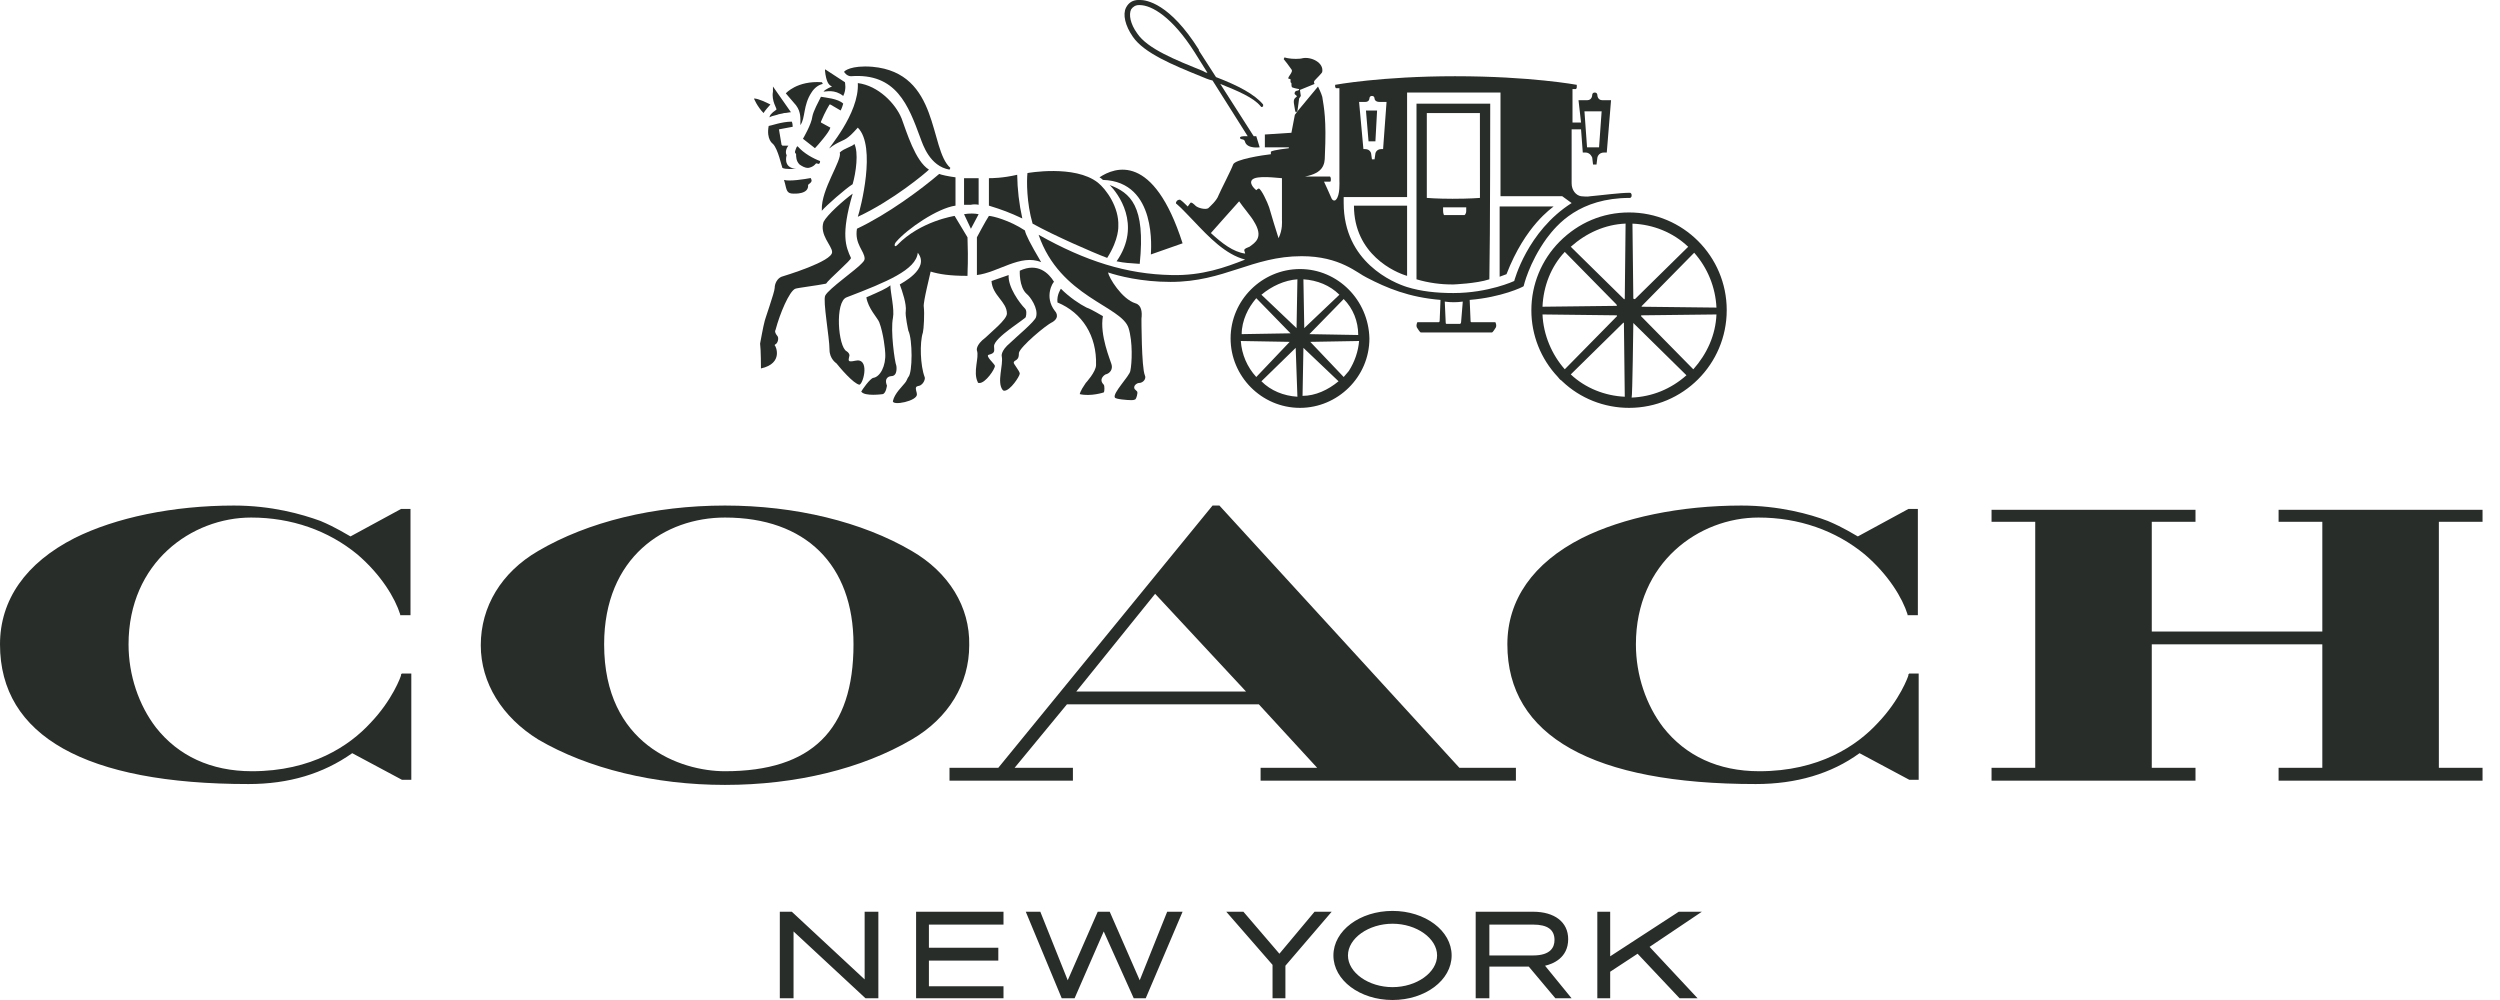
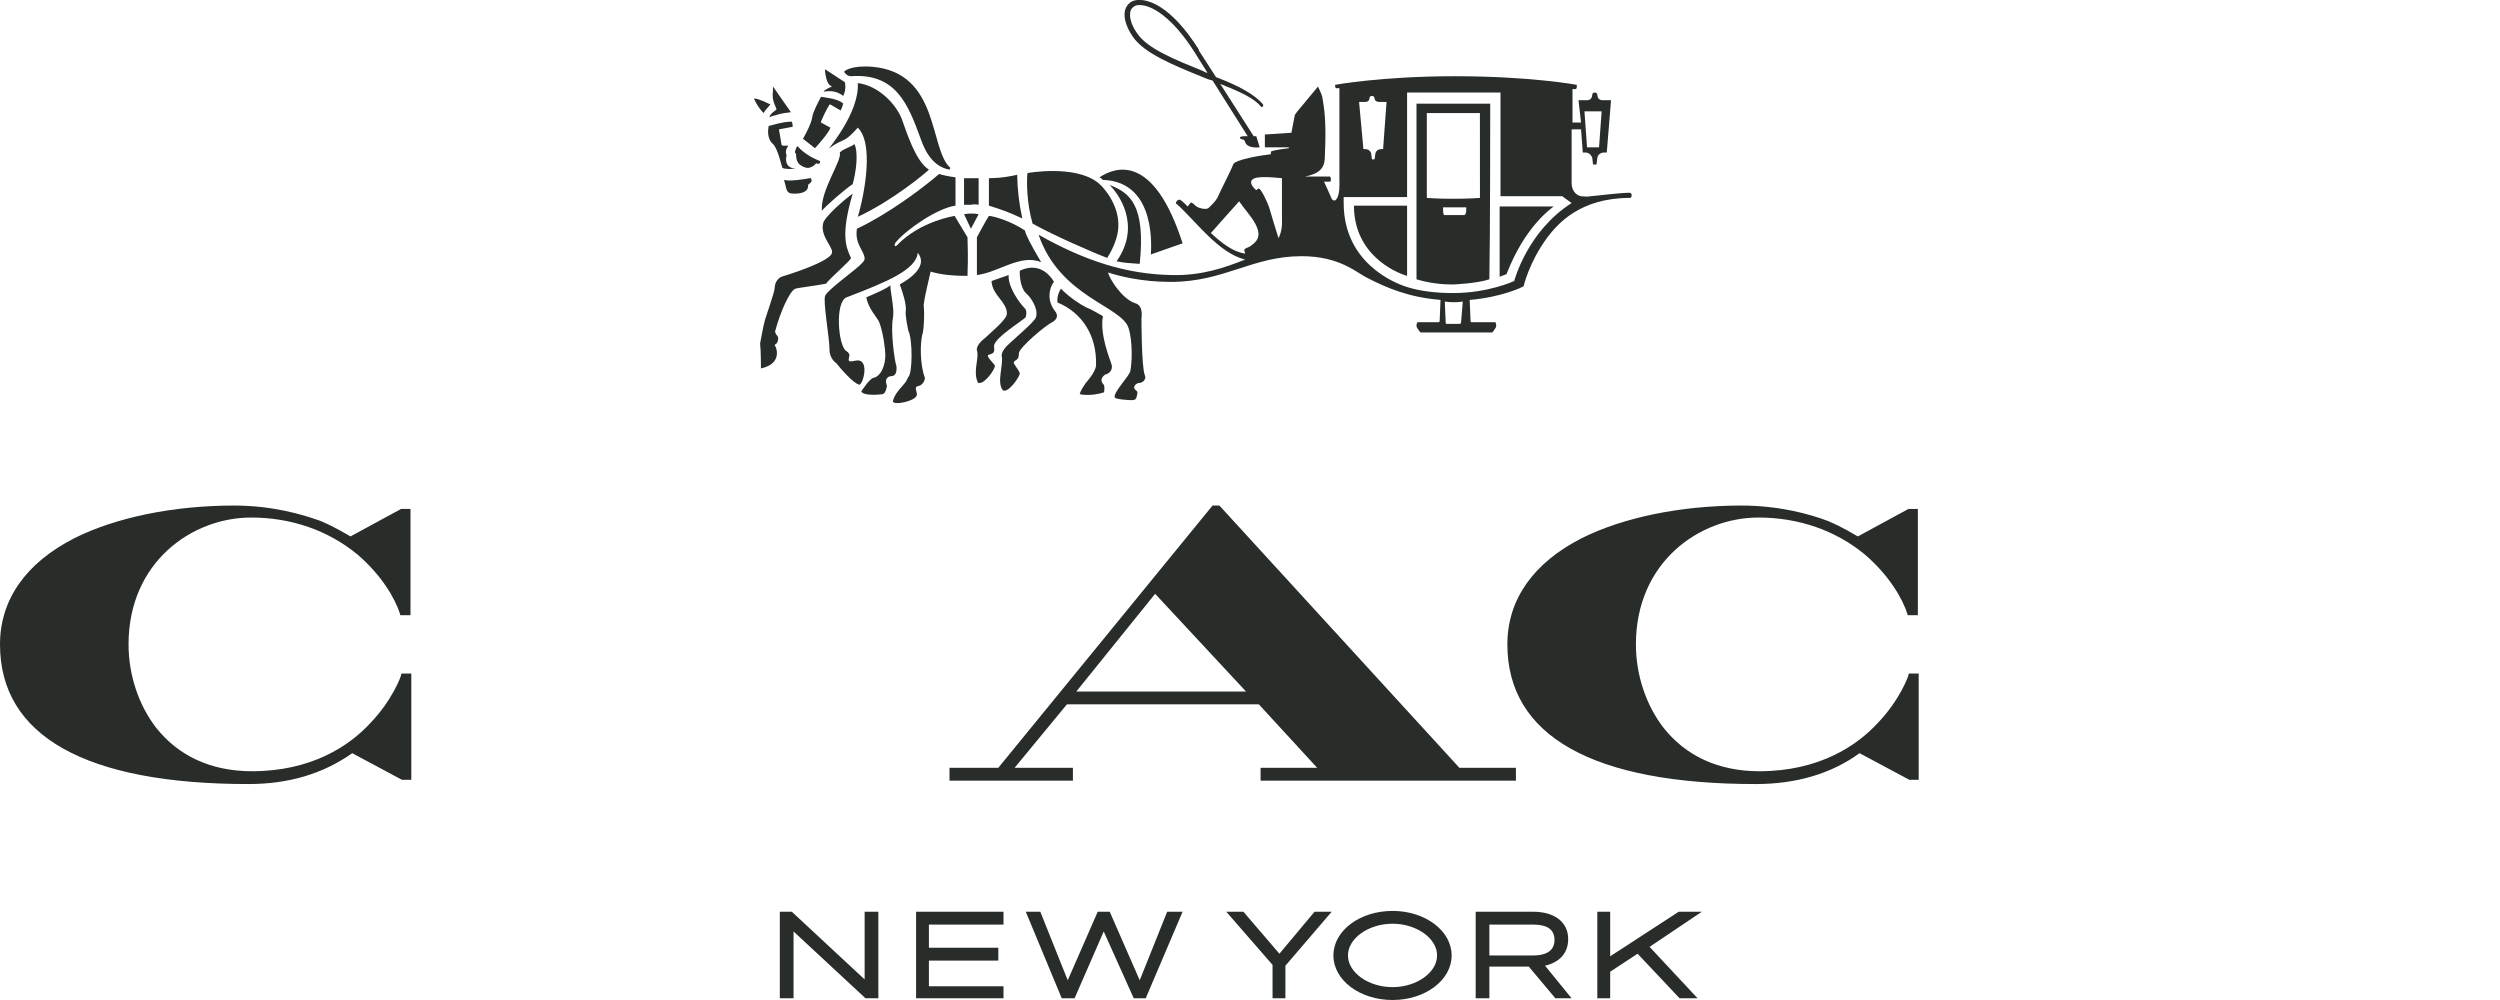
<svg xmlns="http://www.w3.org/2000/svg" width="55" height="22" viewBox="0 0 55 22" fill="none">
  <g clip-path="url(#clip0_7_4898)">
-     <path d="M15.949 16.967C14.969 16.967 13.291 16.382 13.291 14.176C13.291 12.253 14.63 11.386 15.949 11.386C17.722 11.386 18.777 12.423 18.777 14.176C18.777 16.062 17.854 16.967 15.949 16.967ZM20.059 12.121C18.966 11.48 17.495 11.122 15.949 11.122C14.385 11.122 12.933 11.48 11.84 12.121C11.029 12.592 10.577 13.346 10.577 14.195C10.577 15.025 11.048 15.778 11.84 16.269C12.933 16.91 14.403 17.268 15.949 17.268C17.514 17.268 18.966 16.91 20.059 16.269C20.87 15.797 21.323 15.043 21.323 14.195C21.341 13.347 20.87 12.592 20.059 12.121ZM54.616 11.48V11.216H50.129V11.48H51.091V13.893H47.339V11.48H48.301V11.254V11.216H43.814V11.48H44.775V16.891H43.814V17.174H48.301V16.891H47.339V14.176H51.091V16.891H50.129V17.174H54.578H54.616V16.891H53.655V11.48H54.616" fill="#282D2A" />
    <path d="M23.679 15.213L25.413 13.064L27.412 15.213H23.679ZM26.827 11.122H26.676L21.963 16.891H20.889V17.174H23.604V16.891H22.322L23.472 15.496H27.695L28.977 16.891H27.733V17.174H33.35V16.891H32.106L26.827 11.122M7.711 11.801C7.635 11.763 7.409 11.612 7.051 11.461C6.636 11.31 5.976 11.122 5.147 11.122C3.808 11.122 2.545 11.386 1.64 11.838C0.566 12.385 0 13.196 0 14.176C0 16.193 1.885 17.249 5.468 17.249C6.353 17.249 7.108 17.023 7.749 16.57L8.842 17.155H9.049V14.817H8.842L8.823 14.836V14.855C8.823 14.874 8.635 15.402 8.144 15.911C7.692 16.401 6.863 16.967 5.543 16.967C4.638 16.967 3.921 16.627 3.431 16.005C3.054 15.515 2.828 14.855 2.828 14.177C2.828 12.367 4.223 11.386 5.524 11.386C6.41 11.386 7.22 11.669 7.862 12.197C8.389 12.649 8.691 13.158 8.804 13.516V13.535H9.031V11.197H8.823L7.711 11.801M40.872 11.801C40.797 11.763 40.571 11.612 40.212 11.461C39.817 11.31 39.138 11.122 38.309 11.122C36.97 11.122 35.707 11.386 34.802 11.838C33.727 12.385 33.162 13.196 33.162 14.176C33.162 16.194 35.047 17.249 38.629 17.249C39.515 17.249 40.288 17.023 40.91 16.57L42.004 17.155H42.211V14.817H42.004L41.985 14.836V14.855C41.985 14.874 41.797 15.402 41.306 15.911C40.854 16.401 40.025 16.967 38.705 16.967C37.8 16.967 37.083 16.627 36.593 16.005C36.216 15.515 35.99 14.855 35.99 14.177C35.99 12.367 37.385 11.386 38.686 11.386C39.572 11.386 40.383 11.669 41.024 12.197C41.551 12.649 41.853 13.158 41.966 13.516V13.535H42.193V11.197H41.985L40.873 11.801M37.441 20.058H36.932L35.424 21.039V20.058H35.141V21.962H35.424V21.378L36.027 20.982L36.951 21.962H37.347L36.291 20.831L37.441 20.058ZM32.766 20.341H33.727C34.048 20.341 34.199 20.454 34.199 20.68C34.199 20.831 34.123 21.02 33.727 21.02H32.766V20.341ZM34.5 20.661C34.5 20.284 34.199 20.058 33.727 20.058H32.465V21.962H32.766V21.265H33.633L34.218 21.962H34.575L33.991 21.246C34.161 21.208 34.5 21.076 34.5 20.661ZM19.022 21.547L17.42 20.058H17.156V21.962H17.458V20.492L19.041 21.962H19.324V20.058H19.022V21.547ZM20.154 21.962H22.077V21.698H20.436V21.133H21.963V20.85H20.436V20.341H22.077V20.058H20.154V21.962M28.92 20.058L28.147 20.982L27.355 20.058H26.978L27.996 21.227V21.962H28.279V21.246L29.297 20.058H28.92M30.636 21.717C30.108 21.717 29.655 21.397 29.655 21.02C29.655 20.643 30.108 20.322 30.636 20.322C31.163 20.322 31.616 20.642 31.616 21.02C31.616 21.397 31.163 21.717 30.636 21.717ZM30.636 20.04C29.919 20.04 29.335 20.473 29.335 21.02C29.335 21.566 29.919 22 30.636 22C31.352 22 31.936 21.566 31.936 21.02C31.936 20.474 31.352 20.04 30.636 20.04ZM25.074 21.566L24.414 20.058H24.15L23.49 21.566L22.887 20.058H22.567L23.358 21.962H23.641L24.282 20.492L24.942 21.962H25.206L26.017 20.058H25.678L25.074 21.566M30.956 6.069V4.524H29.787C29.787 5.598 30.692 5.994 30.956 6.069ZM32.992 6.088L33.143 6.032C33.558 4.957 34.142 4.58 34.18 4.542H32.992L32.992 6.088ZM21.36 5.033L21.53 4.712C21.436 4.693 21.323 4.693 21.209 4.712L21.36 5.033ZM22.491 4.806C22.421 4.491 22.383 4.168 22.378 3.845C22.057 3.92 21.813 3.92 21.756 3.92V4.524C22.058 4.618 22.208 4.674 22.491 4.806ZM21.53 4.505V3.92H21.209V4.505H21.36C21.416 4.493 21.474 4.493 21.53 4.505ZM24.358 5.674C24.622 5.259 24.603 4.976 24.603 4.976C24.622 4.561 24.339 4.165 24.15 4.015C23.641 3.619 22.604 3.807 22.604 3.807C22.585 3.977 22.585 4.467 22.717 4.92C23.189 5.183 24.056 5.561 24.358 5.674ZM23.189 6.201C23.076 6.013 22.831 5.768 22.435 5.956C22.435 5.956 22.416 6.314 22.586 6.465C22.661 6.522 22.85 6.786 22.793 6.974C22.774 7.069 22.341 7.427 22.227 7.54C22.001 7.728 22.039 7.842 22.039 7.842C22.077 8.03 21.926 8.407 22.057 8.577C22.077 8.596 22.077 8.596 22.095 8.596C22.227 8.596 22.435 8.275 22.435 8.219C22.435 8.162 22.284 7.992 22.303 7.974C22.322 7.917 22.341 7.955 22.397 7.879C22.416 7.842 22.416 7.785 22.416 7.766C22.435 7.634 23.019 7.144 23.151 7.088C23.34 6.974 23.208 6.842 23.208 6.842C22.962 6.522 23.17 6.201 23.189 6.201ZM21.002 4.75C21.002 4.75 20.248 4.863 19.739 5.391C19.682 5.447 19.682 5.391 19.682 5.391C19.682 5.391 19.682 5.353 19.72 5.315C19.965 5.032 20.625 4.58 21.021 4.524V3.901C20.87 3.882 20.7 3.845 20.663 3.826C20.267 4.165 19.531 4.712 18.853 5.032C18.796 5.372 19.022 5.523 19.022 5.692C19.022 5.73 18.985 5.768 18.966 5.787C18.834 5.937 18.231 6.352 18.155 6.503C18.099 6.616 18.249 7.427 18.249 7.691C18.249 7.898 18.4 7.992 18.4 7.992C18.475 8.086 18.777 8.445 18.909 8.464C19.003 8.426 19.136 7.86 18.815 7.936C18.645 7.973 18.664 7.936 18.683 7.841C18.702 7.804 18.664 7.747 18.626 7.728C18.438 7.634 18.362 6.635 18.626 6.541C19.513 6.201 20.153 5.937 20.191 5.56C20.474 5.918 19.814 6.239 19.795 6.258C19.852 6.409 19.946 6.692 19.927 6.842C19.908 6.936 19.984 7.276 19.984 7.276C20.078 7.464 20.078 8.2 19.984 8.294C19.965 8.313 19.946 8.388 19.908 8.426C19.852 8.501 19.682 8.652 19.644 8.822C19.626 8.935 20.191 8.822 20.172 8.671C20.172 8.633 20.135 8.558 20.154 8.52C20.172 8.483 20.229 8.501 20.267 8.464C20.323 8.426 20.361 8.332 20.342 8.294C20.248 8.049 20.229 7.54 20.304 7.314C20.323 7.238 20.342 6.899 20.323 6.748C20.304 6.654 20.474 5.994 20.474 5.975C20.663 6.032 20.889 6.069 21.285 6.069C21.285 5.881 21.304 5.805 21.285 5.221L21.002 4.75" fill="#282D2A" />
    <path d="M22.906 5.768C22.661 5.353 22.567 5.165 22.548 5.07C22.208 4.844 21.831 4.75 21.756 4.75C21.681 4.863 21.492 5.221 21.492 5.221V6.051C21.963 5.994 22.454 5.579 22.906 5.768ZM24.565 5.749C24.754 5.787 24.829 5.787 25.074 5.805C25.206 4.524 24.866 4.241 24.414 4.071C24.584 4.241 25.13 4.938 24.565 5.749M17.307 3.411C17.288 3.393 17.269 3.298 17.345 3.204H17.213L17.194 3.185L17.137 2.846L17.439 2.789C17.439 2.789 17.439 2.714 17.42 2.676C17.194 2.676 16.949 2.771 16.911 2.771C16.854 3.072 17.005 3.166 17.005 3.166C17.118 3.28 17.194 3.657 17.213 3.694C17.288 3.732 17.458 3.713 17.514 3.713C17.213 3.694 17.307 3.411 17.307 3.411ZM18.796 3.166C18.759 3.223 18.57 3.261 18.475 3.355C18.532 3.524 18.061 4.165 18.08 4.618V4.637C18.174 4.524 18.608 4.146 18.758 4.052C18.834 3.788 18.89 3.355 18.796 3.166ZM17.25 3.958C17.25 3.958 17.25 3.977 17.269 4.033C17.307 4.184 17.307 4.26 17.457 4.26C17.476 4.26 17.797 4.279 17.778 4.071C17.778 4.052 17.872 4.015 17.853 3.958C17.834 3.901 17.834 3.92 17.816 3.92C17.721 3.939 17.363 3.996 17.25 3.958ZM17.081 2.412C16.967 2.487 16.93 2.544 16.93 2.582C16.949 2.563 17.024 2.544 17.099 2.525C17.137 2.506 17.194 2.506 17.25 2.487C17.307 2.487 17.363 2.469 17.401 2.469L17.005 1.903V2.016C16.967 2.223 17.099 2.393 17.081 2.412ZM18.721 5.674C18.608 5.429 18.494 5.165 18.759 4.26C18.551 4.411 18.193 4.731 18.118 4.882C18.023 5.165 18.306 5.41 18.306 5.542C18.325 5.749 17.25 6.07 17.194 6.088C17.1 6.126 17.043 6.239 17.043 6.334C17.043 6.428 16.817 7.05 16.817 7.088C16.798 7.144 16.722 7.559 16.722 7.559C16.741 7.691 16.741 8.106 16.741 8.106C17.25 7.993 17.062 7.597 17.043 7.597C17.043 7.578 17.062 7.578 17.081 7.559C17.118 7.521 17.137 7.427 17.1 7.389C17.024 7.295 17.062 7.258 17.062 7.258C17.156 6.899 17.364 6.409 17.495 6.353C17.533 6.334 18.005 6.277 18.174 6.24C18.231 6.145 18.74 5.712 18.721 5.674M22.548 6.786C22.435 6.673 22.171 6.315 22.19 6.051L21.813 6.182C21.832 6.503 22.152 6.635 22.152 6.899C22.152 7.031 21.794 7.314 21.681 7.427C21.455 7.596 21.492 7.71 21.492 7.71C21.549 7.86 21.398 8.181 21.511 8.407C21.511 8.426 21.53 8.426 21.549 8.426C21.681 8.426 21.888 8.124 21.888 8.049C21.888 8.011 21.662 7.823 21.756 7.804C21.907 7.766 21.869 7.71 21.869 7.615C21.869 7.427 22.567 7.012 22.567 6.974C22.586 6.899 22.586 6.824 22.548 6.786ZM19.06 6.541C19.098 6.786 19.305 6.993 19.343 7.088C19.437 7.333 19.475 7.71 19.475 7.766C19.494 8.049 19.362 8.294 19.211 8.313C19.136 8.332 18.966 8.577 18.947 8.615C19.023 8.728 19.419 8.671 19.419 8.671C19.494 8.653 19.513 8.483 19.513 8.483C19.438 8.294 19.588 8.275 19.607 8.275C19.758 8.275 19.72 8.049 19.72 8.049C19.682 7.955 19.588 7.276 19.645 6.993C19.682 6.805 19.588 6.428 19.588 6.277C19.494 6.352 19.362 6.409 19.06 6.541ZM24.188 3.901C24.226 3.92 24.264 3.958 24.264 3.958C25.47 3.996 25.319 5.523 25.319 5.598L26.017 5.353C25.376 3.355 24.527 3.675 24.188 3.902M24.452 8.011C24.433 7.936 24.188 7.37 24.264 6.955C24.226 6.937 24.018 6.805 23.905 6.767C23.755 6.692 23.528 6.541 23.34 6.352C23.34 6.352 23.245 6.484 23.264 6.654C23.811 6.88 24.132 7.389 24.113 8.03C24.113 8.181 23.886 8.426 23.886 8.426C23.755 8.614 23.755 8.671 23.755 8.671C24 8.728 24.283 8.633 24.283 8.633C24.302 8.614 24.302 8.483 24.283 8.464C24.151 8.332 24.32 8.238 24.32 8.238C24.415 8.219 24.49 8.125 24.452 8.011ZM18.551 2.111C18.626 1.96 18.589 1.828 18.589 1.809L18.155 1.526C18.136 1.526 18.174 1.733 18.193 1.771C18.23 1.884 18.306 1.903 18.306 1.903C18.306 1.903 18.155 1.96 18.117 2.016C18.174 2.016 18.362 1.96 18.551 2.111ZM17.929 3.26C17.985 3.204 18.25 2.902 18.268 2.808L18.061 2.695V2.676C18.155 2.45 18.25 2.299 18.25 2.299H18.268L18.494 2.431C18.532 2.355 18.532 2.336 18.551 2.28C18.438 2.167 18.155 2.148 18.061 2.129C18.005 2.242 17.891 2.45 17.872 2.563C17.854 2.732 17.665 3.053 17.665 3.053L17.929 3.26ZM17.552 3.223C17.533 3.204 17.514 3.26 17.495 3.317C17.476 3.373 17.514 3.373 17.514 3.392C17.514 3.449 17.514 3.543 17.59 3.619C17.646 3.656 17.703 3.694 17.778 3.694C17.797 3.694 17.891 3.675 17.948 3.6C17.967 3.581 18.005 3.619 18.023 3.6C18.042 3.581 18.042 3.562 18.042 3.543C17.891 3.487 17.684 3.374 17.552 3.223ZM20.248 3.034C20.304 3.185 20.455 3.656 20.889 3.732L20.908 3.694C20.436 3.279 20.681 1.601 19.192 1.469C18.721 1.432 18.57 1.564 18.57 1.582C18.57 1.582 18.626 1.677 18.721 1.677C19.72 1.601 19.984 2.318 20.248 3.034M19.833 2.601C19.701 2.28 19.324 1.884 18.872 1.828C18.91 2.506 18.174 3.317 18.25 3.261C18.438 3.11 18.551 3.11 18.664 3.015C18.721 2.978 18.872 2.808 18.872 2.808C19.287 3.223 18.929 4.599 18.872 4.769C19.645 4.41 20.361 3.807 20.437 3.732C20.135 3.543 19.946 2.902 19.833 2.6" fill="#282D2A" />
    <path d="M16.798 2.487C16.817 2.45 16.911 2.337 16.949 2.299C16.873 2.261 16.685 2.167 16.591 2.167C16.572 2.148 16.666 2.356 16.798 2.487ZM32.559 4.354C32.559 4.354 32.332 4.373 31.955 4.373C31.616 4.373 31.39 4.354 31.39 4.354V2.487H32.558L32.559 4.354ZM32.257 4.637C32.257 4.712 32.219 4.731 32.219 4.731H31.993H31.767C31.767 4.731 31.748 4.693 31.748 4.637V4.561H32.257V4.637ZM32.785 2.28H31.163V6.145C31.426 6.223 31.7 6.261 31.974 6.258C31.974 6.258 32.483 6.239 32.766 6.145C32.785 5.202 32.785 2.28 32.785 2.28Z" fill="#282D2A" />
-     <path d="M30.259 3.11L30.296 2.431H30.051L30.108 3.11H30.259Z" fill="#282D2A" />
    <path d="M33.313 6.182C33.313 6.182 32.747 6.447 31.974 6.447C31.597 6.447 31.258 6.409 30.956 6.315C30.654 6.221 29.561 5.768 29.561 4.467V4.335H30.956V2.035H33.011V4.316H34.368L34.576 4.467C33.596 5.089 33.313 6.182 33.313 6.182ZM32.144 7.087C32.144 7.106 32.125 7.125 32.125 7.125H31.823C31.805 7.125 31.805 7.106 31.805 7.087L31.785 6.635C31.917 6.654 32.05 6.654 32.181 6.635L32.144 7.087ZM30.032 2.243C30.127 2.243 30.127 2.167 30.127 2.167C30.127 2.167 30.127 2.111 30.183 2.111C30.24 2.111 30.24 2.167 30.24 2.167C30.24 2.167 30.24 2.243 30.353 2.243H30.504L30.428 3.28H30.391C30.278 3.28 30.259 3.374 30.259 3.374L30.24 3.506H30.183L30.164 3.374C30.164 3.374 30.145 3.28 30.032 3.28H29.995L29.9 2.243H30.032ZM28.128 5.24C28.056 5.015 27.987 4.789 27.921 4.561C27.883 4.448 27.751 4.165 27.695 4.147C27.676 4.147 27.638 4.184 27.638 4.184C27.638 4.184 27.468 4.052 27.544 3.958C27.638 3.845 28.128 3.92 28.203 3.92V4.844C28.203 4.863 28.222 5.051 28.128 5.24ZM27.487 5.429C27.449 5.447 27.374 5.466 27.374 5.504C27.374 5.523 27.393 5.56 27.393 5.579C27.129 5.542 26.884 5.353 26.639 5.127C26.658 5.108 27.223 4.467 27.261 4.429C27.336 4.542 27.544 4.788 27.581 4.863C27.808 5.221 27.619 5.334 27.488 5.429M35.236 2.45L35.179 3.242H34.915L34.858 2.45H35.236ZM28.487 2.525L28.411 2.921L27.827 2.959V3.242H28.354V3.261C28.354 3.261 28.015 3.298 27.959 3.336V3.393C27.789 3.411 27.167 3.506 27.129 3.619C27.091 3.732 26.846 4.203 26.808 4.297C26.771 4.411 26.62 4.543 26.582 4.58C26.526 4.618 26.356 4.58 26.299 4.524C26.281 4.505 26.205 4.43 26.186 4.467C26.168 4.486 26.149 4.524 26.13 4.543C26.073 4.486 26.017 4.43 25.96 4.392C25.96 4.392 25.904 4.392 25.885 4.43C25.866 4.448 25.866 4.486 25.885 4.486C26.017 4.599 26.13 4.731 26.262 4.863C26.601 5.221 26.959 5.598 27.393 5.711C26.959 5.881 26.45 6.069 25.771 6.051C24.791 6.032 23.886 5.749 22.849 5.165C23.321 6.541 24.678 6.729 24.829 7.219C24.923 7.521 24.904 7.992 24.867 8.162C24.848 8.275 24.471 8.652 24.527 8.746C24.546 8.784 24.81 8.803 24.885 8.803C24.923 8.803 24.942 8.803 24.98 8.784C24.999 8.765 25.036 8.652 25.018 8.614L24.961 8.558C24.923 8.483 25.018 8.426 25.055 8.426C25.15 8.426 25.225 8.332 25.187 8.256C25.112 8.087 25.112 7.012 25.112 7.012C25.131 6.861 25.112 6.711 24.98 6.673C24.678 6.579 24.395 6.107 24.377 5.994C24.603 6.07 25.112 6.202 25.753 6.202C26.94 6.202 27.544 5.636 28.637 5.636C29.486 5.636 29.863 6.013 30.07 6.108C30.504 6.334 30.994 6.541 31.691 6.598L31.673 7.05C31.673 7.088 31.654 7.088 31.654 7.088H31.182C31.182 7.088 31.163 7.126 31.163 7.163C31.163 7.201 31.182 7.22 31.182 7.22C31.182 7.22 31.239 7.314 31.258 7.314H32.823C32.842 7.314 32.898 7.22 32.898 7.22C32.898 7.22 32.917 7.201 32.917 7.163C32.917 7.126 32.898 7.088 32.898 7.088H32.371C32.352 7.088 32.352 7.069 32.352 7.05L32.333 6.598C33.03 6.541 33.502 6.315 33.52 6.296C33.52 6.296 33.633 5.787 34.029 5.24C34.256 4.939 34.746 4.354 35.858 4.354C35.858 4.354 35.896 4.354 35.896 4.298C35.896 4.241 35.858 4.241 35.858 4.241C35.632 4.241 35.217 4.298 34.991 4.317C34.915 4.335 34.821 4.317 34.783 4.317C34.67 4.298 34.576 4.185 34.576 4.034V2.846H34.783L34.821 3.355H34.878C34.991 3.355 35.029 3.468 35.029 3.468L35.047 3.619H35.123L35.142 3.468C35.142 3.468 35.161 3.355 35.292 3.355H35.349L35.443 2.205H35.255C35.142 2.205 35.142 2.092 35.142 2.092C35.142 2.092 35.142 2.036 35.085 2.036C35.028 2.036 35.028 2.092 35.028 2.092C35.028 2.092 35.028 2.205 34.915 2.205H34.727L34.783 2.695H34.595V1.96H34.67C34.67 1.96 34.689 1.941 34.689 1.922V1.866C34.689 1.866 33.671 1.677 32.012 1.677C30.391 1.677 29.373 1.866 29.373 1.866V1.904C29.373 1.922 29.392 1.941 29.392 1.941H29.467V3.977C29.467 3.996 29.486 4.298 29.392 4.392C29.373 4.411 29.373 4.411 29.354 4.411C29.317 4.411 29.298 4.373 29.298 4.373C29.26 4.279 29.128 3.996 29.128 3.996H29.26C29.279 3.996 29.279 3.977 29.279 3.94C29.279 3.902 29.26 3.883 29.26 3.883H28.713C29.109 3.808 29.147 3.619 29.147 3.431C29.185 2.62 29.128 2.375 29.09 2.13C29.071 2.054 28.996 1.904 28.996 1.904L28.543 2.45L28.487 2.526" fill="#282D2A" />
    <path d="M26.469 1.564C25.866 1.319 25.244 1.074 25.018 0.734C24.867 0.527 24.829 0.319 24.885 0.206C24.923 0.15 24.98 0.112 25.055 0.112H25.074C25.338 0.112 25.791 0.376 26.281 1.149L26.564 1.601C26.526 1.601 26.507 1.583 26.469 1.564M27.789 2.299C27.6 2.073 27.242 1.884 26.752 1.696L26.375 1.111V1.092C25.734 0.074 25.225 -0.001 25.074 -0.001H25.055C24.923 -0.001 24.829 0.056 24.772 0.169C24.697 0.319 24.753 0.565 24.923 0.809C25.168 1.168 25.809 1.432 26.413 1.677C26.507 1.714 26.582 1.752 26.676 1.771L27.449 2.996H27.43H27.412C27.355 2.996 27.279 2.996 27.279 3.034C27.298 3.09 27.374 3.034 27.393 3.128C27.449 3.279 27.713 3.241 27.713 3.241L27.638 2.996H27.581L26.846 1.846C27.223 1.997 27.581 2.148 27.732 2.336L27.751 2.355C27.77 2.355 27.77 2.355 27.789 2.336V2.299" fill="#282D2A" />
-     <path d="M18.08 1.809C17.533 1.771 17.288 2.054 17.288 2.054L17.514 2.318C17.627 2.469 17.608 2.62 17.608 2.752C17.721 2.601 17.665 2.318 17.853 2.035C17.91 1.941 18.005 1.866 18.099 1.847C18.099 1.847 18.099 1.828 18.08 1.809M28.543 2.45L28.581 2.167L28.618 2.111L28.599 1.978L28.92 1.847C28.901 1.809 28.901 1.79 28.939 1.753C28.957 1.734 29.089 1.602 29.089 1.583C29.127 1.375 28.844 1.243 28.655 1.281C28.599 1.3 28.43 1.3 28.335 1.281C28.317 1.281 28.26 1.262 28.26 1.262L28.241 1.3C28.301 1.373 28.357 1.449 28.411 1.526C28.467 1.583 28.298 1.715 28.354 1.734C28.373 1.734 28.392 1.734 28.392 1.753V1.809L28.411 1.828C28.411 1.847 28.411 1.922 28.43 1.922C28.467 1.941 28.58 1.96 28.58 1.96V1.979C28.58 1.979 28.543 1.998 28.524 1.998C28.505 1.998 28.467 2.036 28.486 2.073C28.524 2.111 28.543 2.111 28.524 2.13C28.505 2.148 28.448 2.167 28.467 2.28C28.486 2.375 28.486 2.431 28.505 2.469L28.543 2.45M28.373 7.521L27.638 8.294C27.438 8.076 27.318 7.797 27.298 7.502L28.373 7.521ZM28.524 7.219L27.751 6.484C27.977 6.296 28.26 6.164 28.543 6.145L28.524 7.219ZM28.505 7.653L28.543 8.728C28.241 8.709 27.958 8.596 27.751 8.388L28.505 7.653ZM28.392 7.333C28.392 7.351 28.392 7.351 28.392 7.333L27.317 7.351C27.317 7.201 27.355 7.05 27.412 6.918C27.468 6.786 27.544 6.673 27.638 6.56L28.354 7.295L28.392 7.333ZM29.561 8.294L28.826 7.521L29.9 7.502C29.881 7.729 29.806 7.955 29.674 8.162C29.637 8.2 29.599 8.256 29.561 8.294ZM29.881 7.37L28.807 7.351L29.561 6.579C29.768 6.786 29.881 7.069 29.881 7.37ZM28.675 7.672V7.653L29.448 8.388C29.221 8.577 28.939 8.709 28.656 8.709L28.675 7.672ZM28.712 7.201L28.694 7.22L28.675 6.145C28.977 6.164 29.259 6.277 29.467 6.484L28.712 7.201ZM28.6 5.919C27.77 5.919 27.073 6.598 27.073 7.446C27.073 8.276 27.751 8.973 28.6 8.973C29.429 8.973 30.127 8.294 30.127 7.446C30.108 6.598 29.429 5.919 28.6 5.919ZM33.935 6.918L35.556 6.937C35.575 6.937 35.575 6.937 35.575 6.955L35.556 6.974L34.425 8.124C34.142 7.804 33.954 7.37 33.935 6.918ZM35.556 6.692C35.593 6.729 35.556 6.729 35.556 6.729L33.935 6.748C33.954 6.296 34.123 5.862 34.425 5.542L35.556 6.692ZM35.707 7.106C35.707 7.106 35.726 7.088 35.726 7.106L35.745 8.728C35.311 8.709 34.877 8.539 34.557 8.237L35.707 7.106ZM35.745 6.56C35.745 6.56 35.745 6.597 35.726 6.579L34.557 5.429C34.896 5.127 35.311 4.938 35.763 4.919L35.745 6.56ZM36.103 6.956C36.103 6.937 36.103 6.937 36.122 6.937L37.762 6.918C37.743 7.37 37.555 7.785 37.253 8.125L36.103 6.956ZM36.122 6.748C36.103 6.729 36.103 6.729 36.122 6.748C36.103 6.729 36.122 6.729 36.122 6.729L37.272 5.56C37.568 5.895 37.741 6.321 37.762 6.767L36.122 6.748ZM35.933 7.125C35.933 7.125 35.933 7.088 35.952 7.125L37.102 8.256C36.762 8.558 36.348 8.728 35.896 8.747C35.914 8.728 35.933 7.125 35.933 7.125ZM37.14 5.429L35.99 6.56L35.971 6.579H35.952C35.933 6.579 35.933 6.56 35.933 6.56L35.914 4.92C36.367 4.939 36.801 5.108 37.14 5.429ZM35.839 4.674C35.255 4.674 34.726 4.901 34.312 5.315C33.914 5.716 33.69 6.258 33.69 6.824C33.689 7.371 33.898 7.897 34.274 8.294C34.293 8.313 34.312 8.351 34.35 8.37L34.369 8.388C34.764 8.765 35.292 8.973 35.839 8.973C37.026 8.973 37.988 8.011 37.988 6.823C37.988 5.636 37.026 4.674 35.839 4.674" fill="#282D2A" />
  </g>
  <defs>
    <clipPath id="clip0_7_4898">
      <rect width="54.616" height="22" fill="white" />
    </clipPath>
  </defs>
</svg>